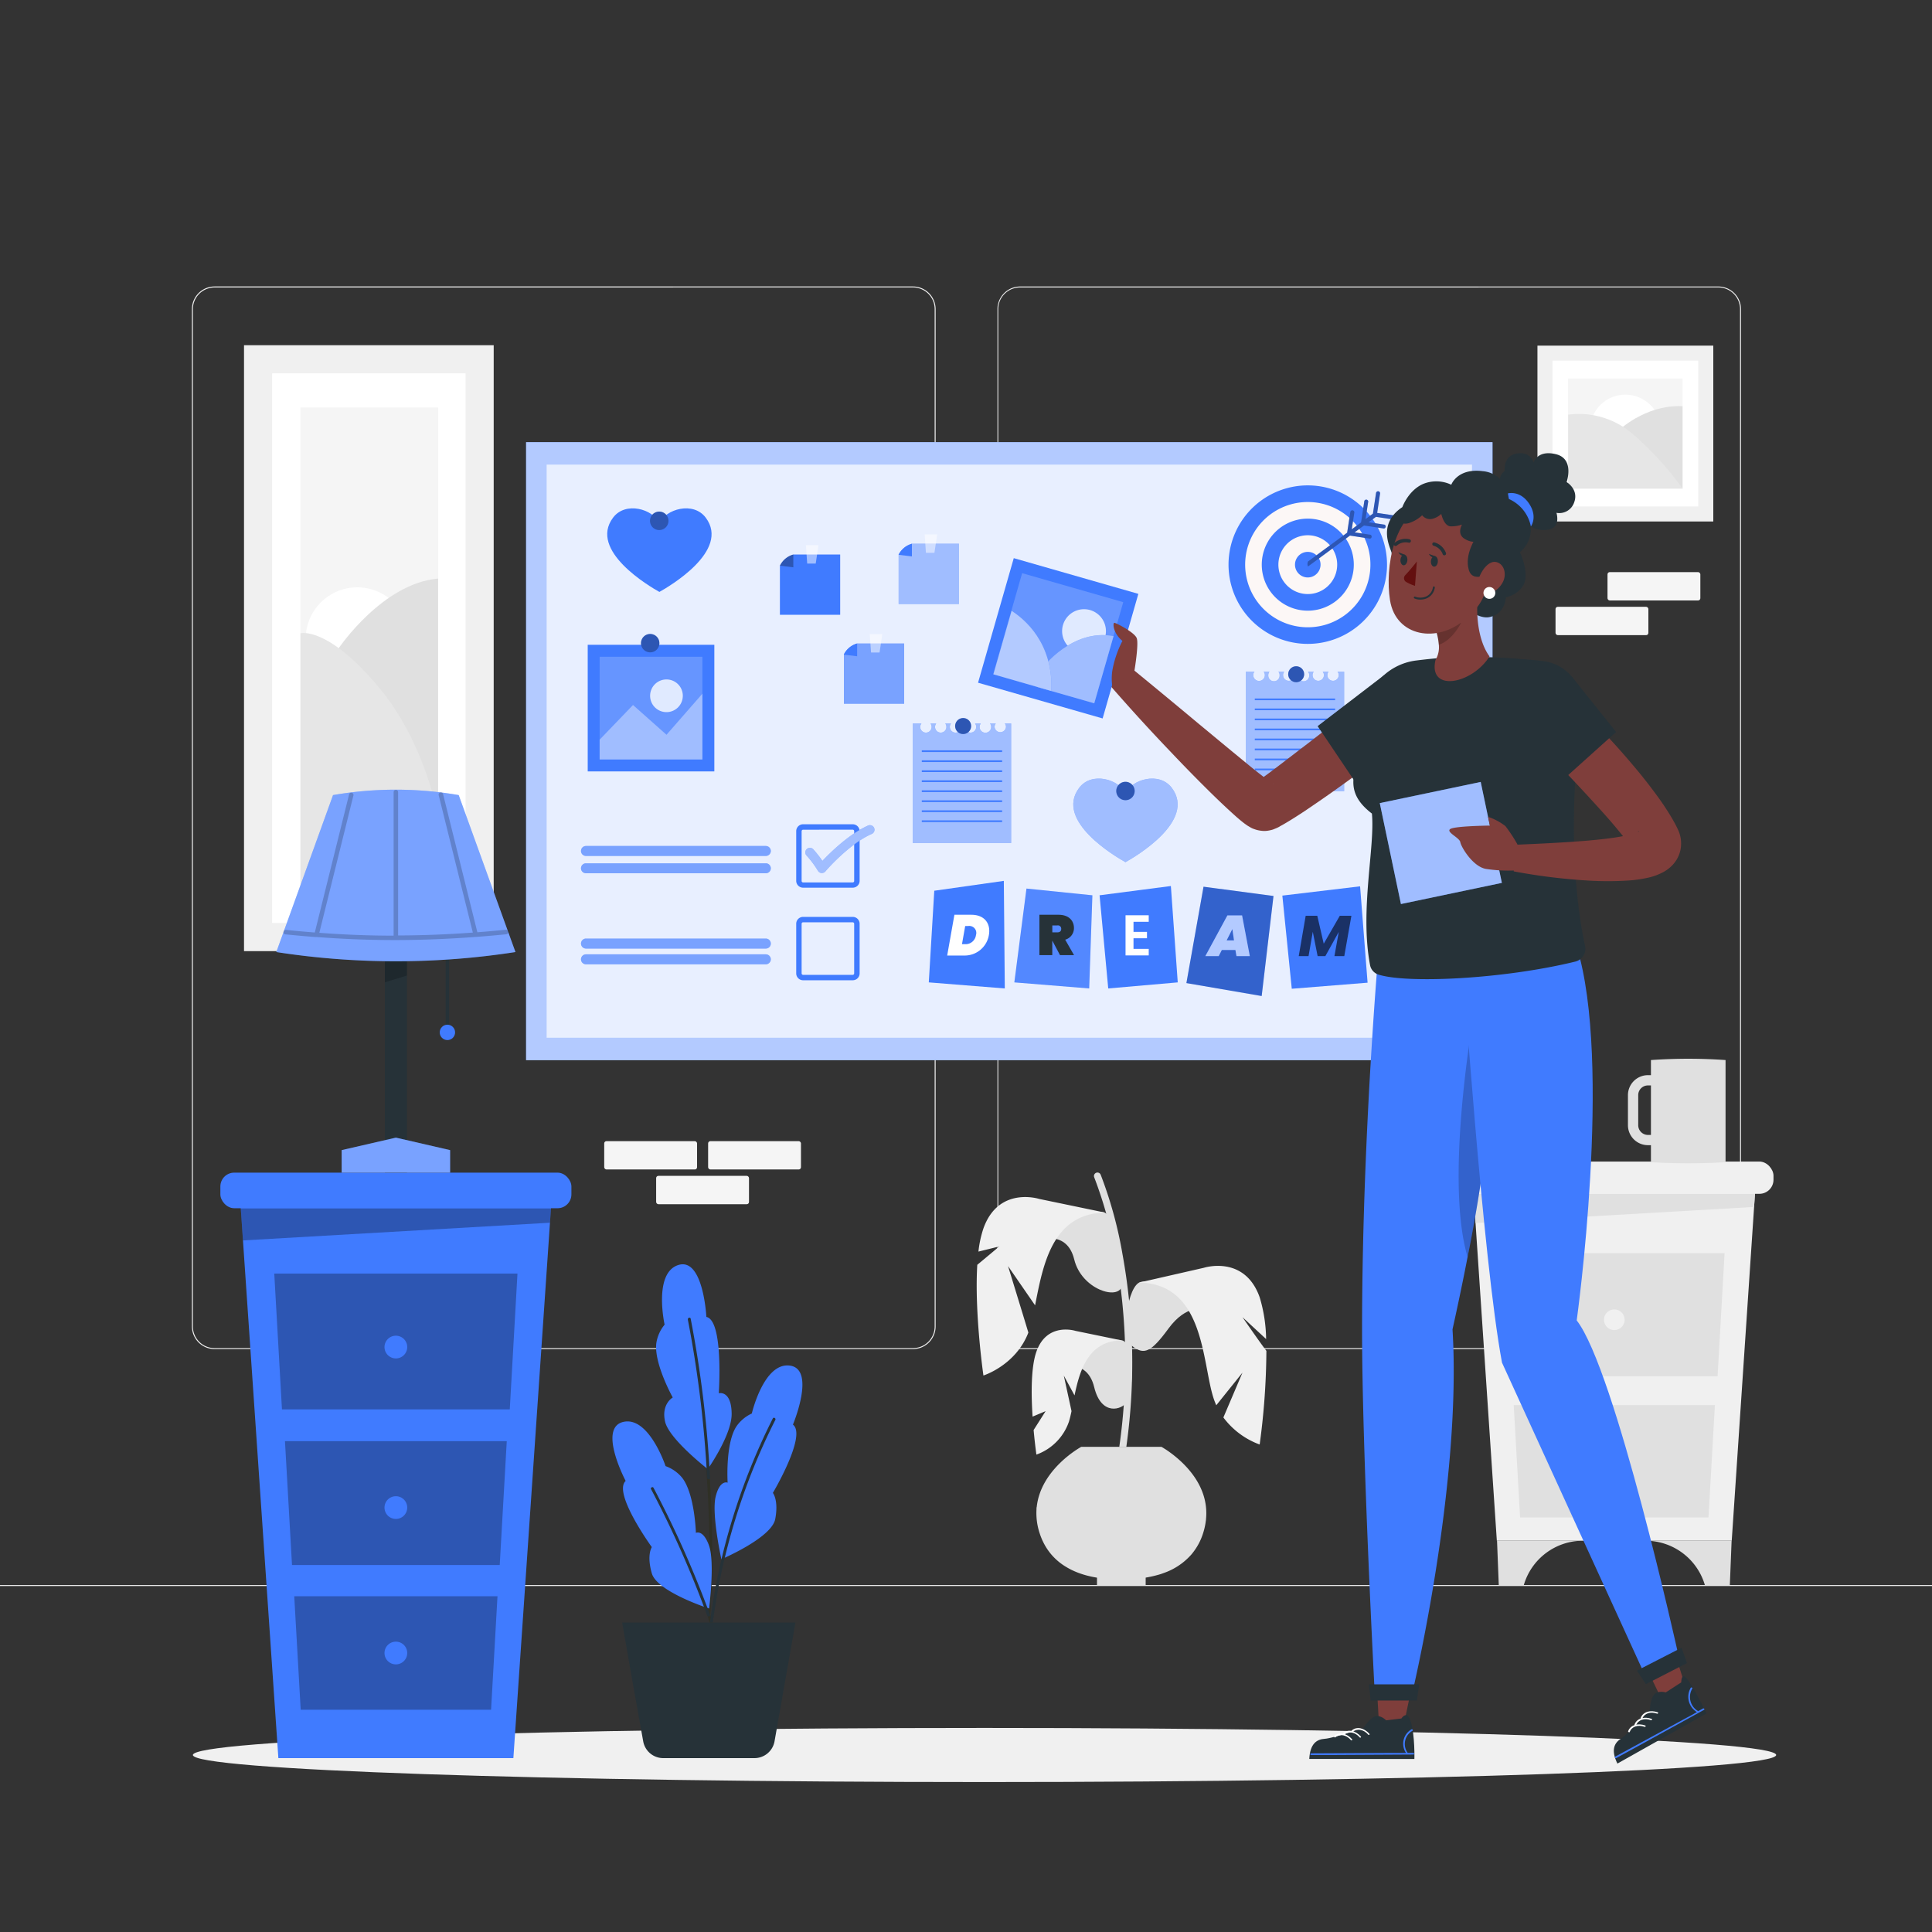
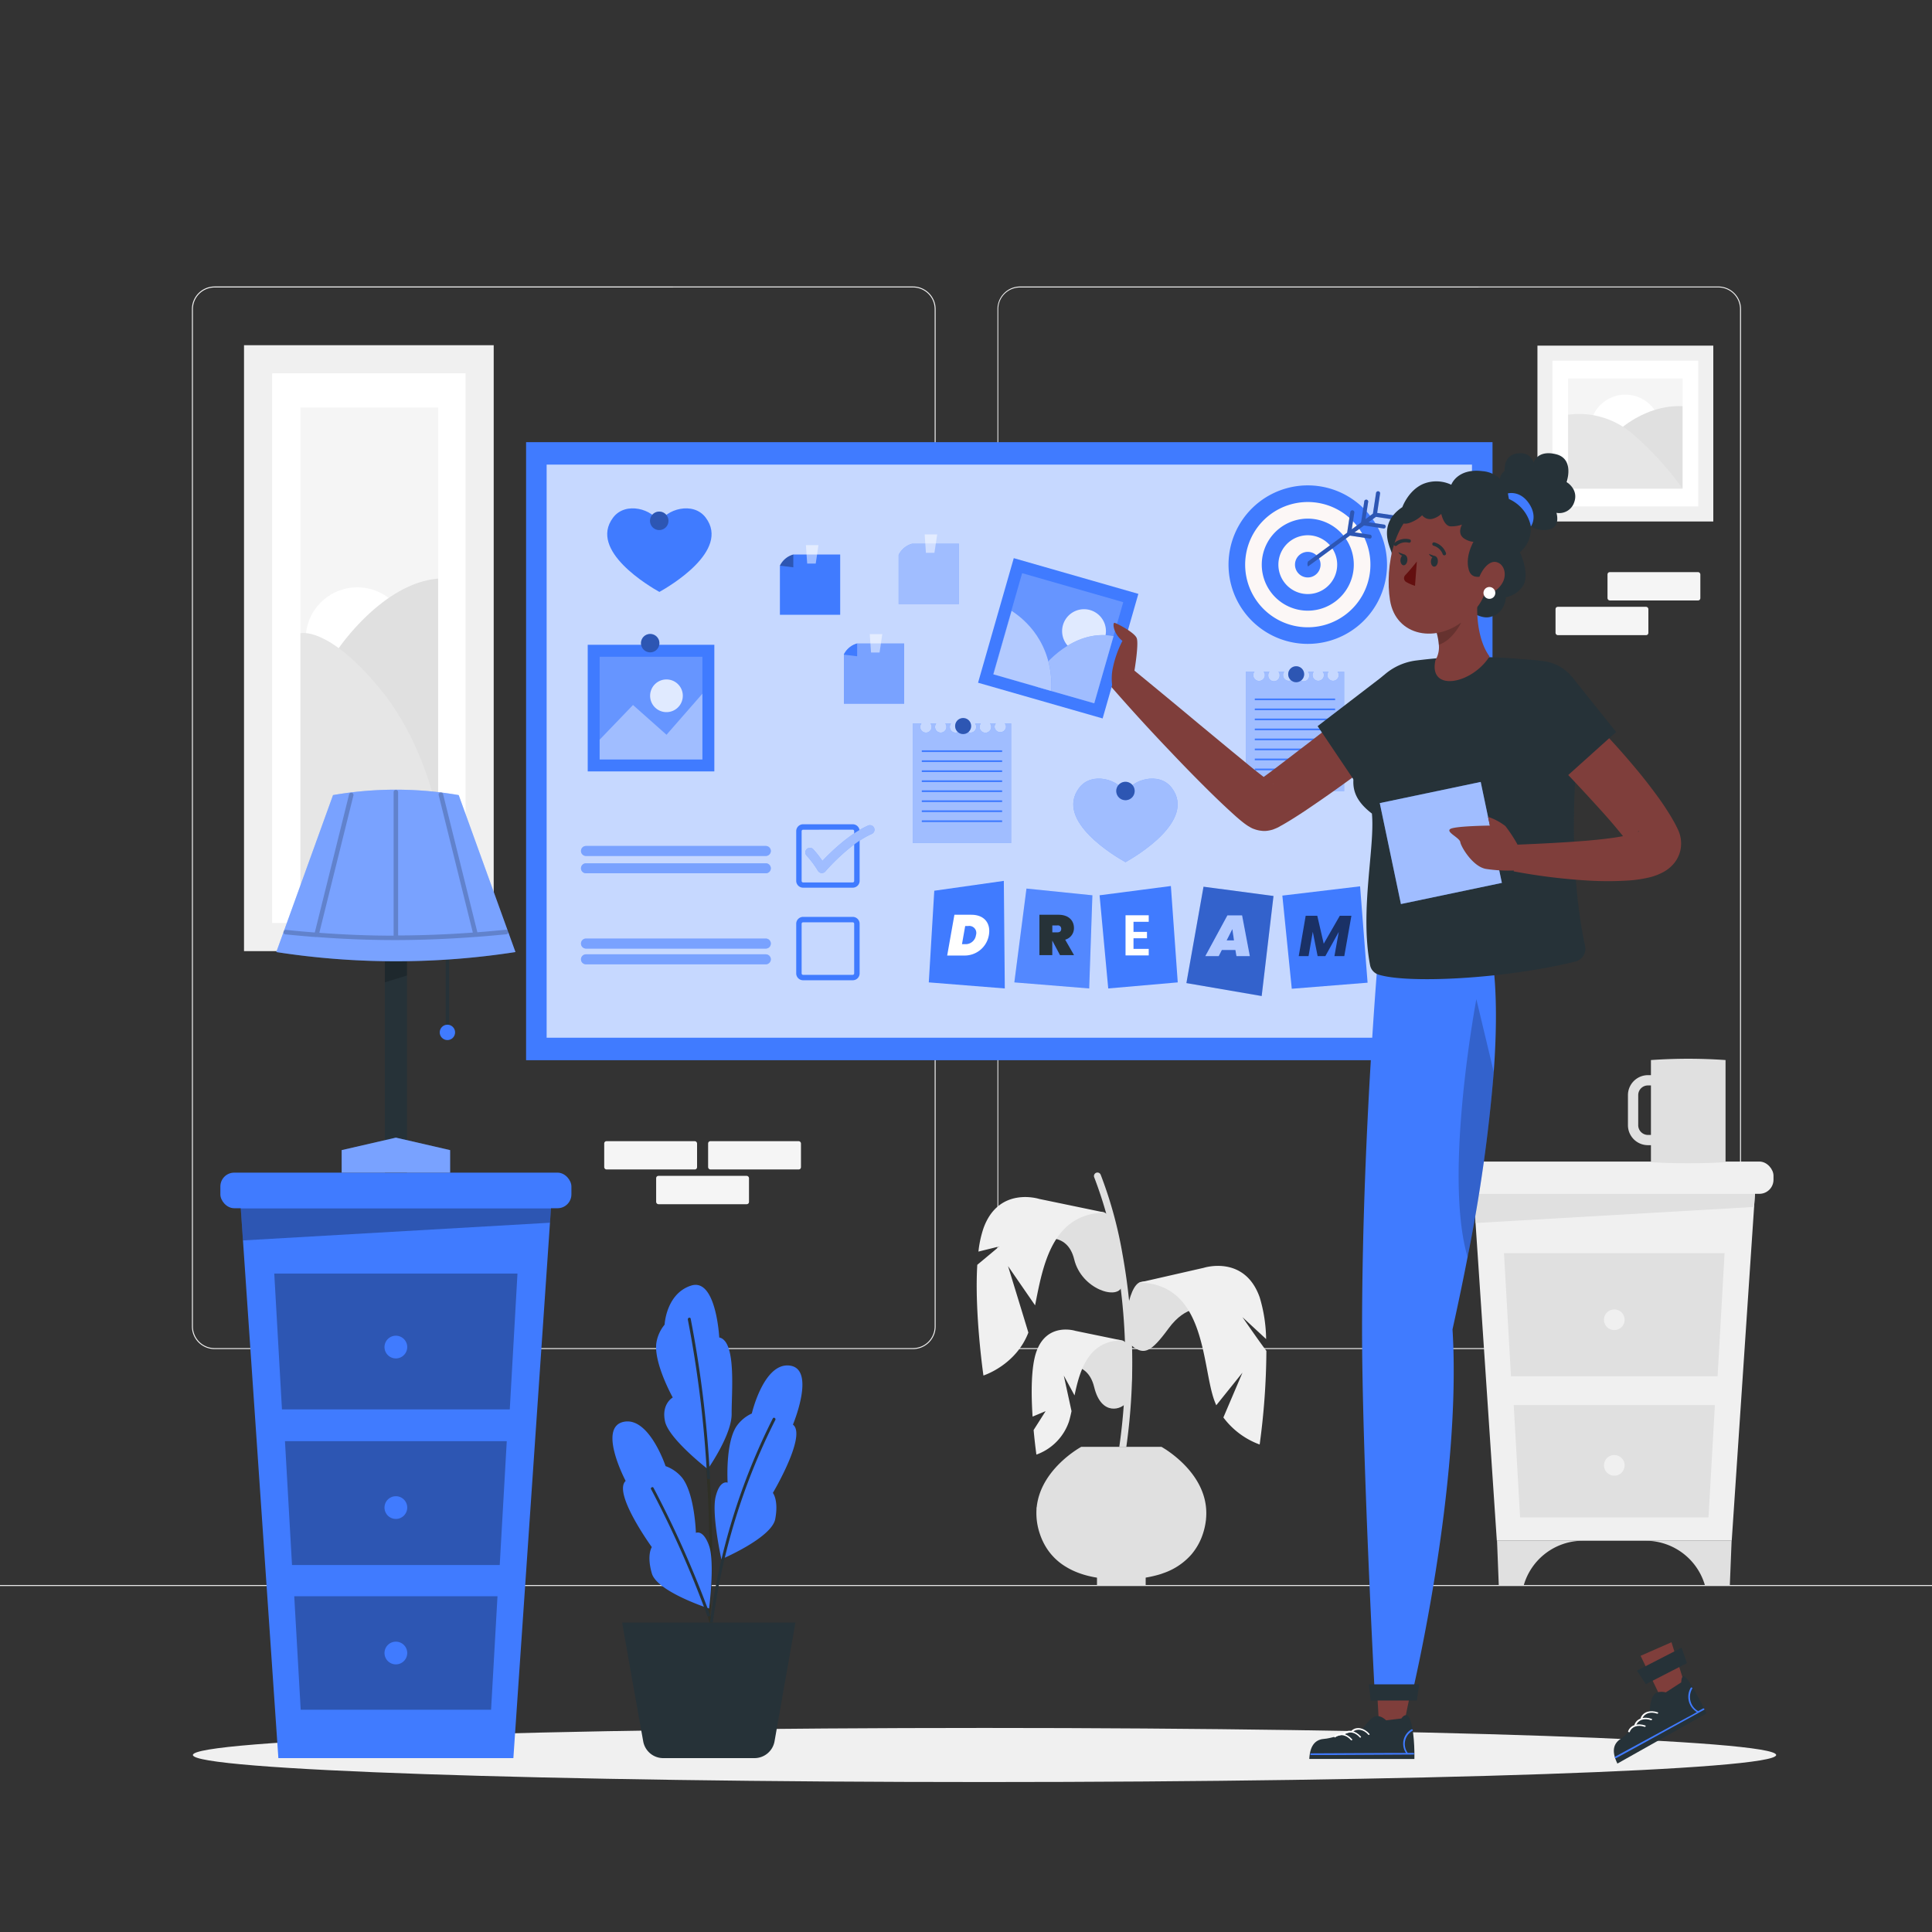
<svg xmlns="http://www.w3.org/2000/svg" viewBox="0 0 500 500">
  <rect x="0" y="0" width="500" height="500" fill="#333333" stroke="none" />
  <g id="freepik--background-complete--inject-1">
    <path d="M444.71,349.14H264a5.87,5.87,0,0,1-5.86-5.86V80A5.87,5.87,0,0,1,264,74.15H444.71A5.87,5.87,0,0,1,450.57,80V343.28A5.87,5.87,0,0,1,444.71,349.14ZM264,74.4A5.61,5.61,0,0,0,258.35,80V343.28a5.61,5.61,0,0,0,5.61,5.61H444.71a5.61,5.61,0,0,0,5.61-5.61V80a5.61,5.61,0,0,0-5.61-5.61Z" style="fill:#f0f0f0" />
    <path d="M236.28,349.14H55.53a5.87,5.87,0,0,1-5.86-5.86V80a5.87,5.87,0,0,1,5.86-5.86H236.28A5.87,5.87,0,0,1,242.14,80V343.28A5.87,5.87,0,0,1,236.28,349.14ZM55.53,74.4A5.61,5.61,0,0,0,49.92,80V343.28a5.61,5.61,0,0,0,5.61,5.61H236.28a5.61,5.61,0,0,0,5.61-5.61V80a5.61,5.61,0,0,0-5.61-5.61Z" style="fill:#f0f0f0" />
    <rect y="410.21" width="500" height="0.25" style="fill:#f0f0f0" />
    <rect x="63.15" y="89.34" width="64.62" height="156.81" style="fill:#f0f0f0" />
    <rect x="24.33" y="142.71" width="142.25" height="50.06" transform="translate(263.2 72.29) rotate(90)" style="fill:#fff" />
    <rect x="77.76" y="105.47" width="35.63" height="124.55" style="fill:#f5f5f5" />
    <circle cx="92.46" cy="165.35" r="13.35" style="fill:#fff" />
    <path d="M87.67,167.74s11.33-16.8,25.71-18V213S83.64,180.8,87.67,167.74Z" style="fill:#e0e0e0" />
    <path d="M77.76,163.89s6.92-1.94,20.16,13.84c12.43,14.79,15.46,33.81,15.46,33.81V230H77.76Z" style="fill:#e6e6e6" />
    <rect x="397.89" y="89.45" width="45.51" height="45.51" style="fill:#f0f0f0" />
    <rect x="401.78" y="93.34" width="37.73" height="37.73" style="fill:#fff" />
    <rect x="405.83" y="97.96" width="29.62" height="28.49" style="fill:#f5f5f5" />
    <circle cx="420.64" cy="111.3" r="9.17" style="fill:#fff" />
    <path d="M418.59,111.68s7-7,16.85-6.56v21.33Z" style="fill:#e0e0e0" />
    <path d="M405.83,107.32a21.22,21.22,0,0,1,16.57,4.88,80.08,80.08,0,0,1,13.05,14.25H405.83Z" style="fill:#e6e6e6" />
    <polygon points="448.17 398.74 454.56 303.39 380.99 303.39 387.38 398.74 448.17 398.74" style="fill:#f0f0f0" />
    <polygon points="453.95 312.36 381.89 316.52 381.37 308.96 454.18 308.96 453.95 312.36" style="fill:#e0e0e0" />
    <rect x="376.58" y="300.61" width="82.4" height="8.35" rx="3.65" style="fill:#f0f0f0" />
    <polygon points="446.32 324.3 444.51 356.17 391.04 356.17 389.23 324.3 446.32 324.3" style="fill:#e0e0e0" />
    <path d="M420.45,341.55a2.67,2.67,0,1,1-2.67-2.67A2.67,2.67,0,0,1,420.45,341.55Z" style="fill:#f0f0f0" />
    <polygon points="443.81 363.64 442.16 392.7 393.4 392.7 391.75 363.64 443.81 363.64" style="fill:#e0e0e0" />
    <path d="M420.45,379.22a2.67,2.67,0,1,1-2.67-2.66A2.67,2.67,0,0,1,420.45,379.22Z" style="fill:#f0f0f0" />
    <path d="M394.36,410.21a15.94,15.94,0,0,1,15.15-11.47H387.43l.45,11.47Z" style="fill:#e0e0e0" />
    <path d="M441.22,410.21h6.46l.46-11.47H426.07A16,16,0,0,1,441.22,410.21Z" style="fill:#e0e0e0" />
    <path d="M421.31,291.2v-7.78a5.18,5.18,0,0,1,5.17-5.17h6.59a5.18,5.18,0,0,1,5.17,5.17v7.78a5.18,5.18,0,0,1-5.17,5.17h-6.59A5.18,5.18,0,0,1,421.31,291.2Zm5.17-10.29a2.51,2.51,0,0,0-2.51,2.51v7.78a2.52,2.52,0,0,0,2.51,2.52h6.59a2.52,2.52,0,0,0,2.52-2.52v-7.78a2.51,2.51,0,0,0-2.52-2.51Z" style="fill:#e0e0e0" />
    <path d="M427.26,300.78a172.76,172.76,0,0,0,19.31,0V274.34a138.27,138.27,0,0,0-19.31,0Z" style="fill:#e0e0e0" />
    <rect x="283.9" y="405.11" width="12.6" height="5.11" style="fill:#e0e0e0" />
    <path d="M312.12,393.08h0c0,.24-.05.48-.08.72a17.13,17.13,0,0,1-.72,3.11,15.72,15.72,0,0,1-2.73,5.07c-.14.18-.29.36-.45.53a16.9,16.9,0,0,1-7.1,4.63c-.22.09-.45.16-.67.24a30.19,30.19,0,0,1-10.17,1.28c-3.06.12-9-.1-13.91-2.92l-.6-.36a15.15,15.15,0,0,1-5.56-6c-.11-.21-.22-.44-.33-.67a17.67,17.67,0,0,1-.71-1.82,16.55,16.55,0,0,1-.85-6.19c0-.25,0-.51.07-.75,1.09-9.89,11.52-15.51,11.52-15.51h20.75s.33.18.87.53c.2.12.42.26.66.43C305.44,377.68,313,383.85,312.12,393.08Z" style="fill:#e0e0e0" />
    <path d="M274,353.91s7.29-2.66,9.17,5.06,7.29,5.73,8.31,4c2-3.33,2.3-15.39-1.17-16.11C286.14,346,275.41,350.39,274,353.91Z" style="fill:#e0e0e0" />
    <path d="M290.27,346.89c-8.54.12-10.81,7.63-12.18,14.24L275.31,356l2,9.2c-.21,1-.43,1.94-.68,2.75a13.82,13.82,0,0,1-8.41,8.5s-.38-2.65-.72-6.36h0l3.11-4.89-3.38,1.42c-.38-5.83-.43-12.85,1-16.84,2.74-7.72,10.11-5.35,10.11-5.35Z" style="fill:#f0f0f0" />
    <path d="M311.57,338.78s-4.48-1.35-9.18,5.06c-4.52,6.18-6.33,6.9-9.39,4.5s-1.22-15.86,2.25-16.58C299.39,330.89,310.11,335.26,311.57,338.78Z" style="fill:#e0e0e0" />
    <path d="M326,373.84a20.51,20.51,0,0,1-9.39-7l4.94-11.6-6.78,8.44a18.68,18.68,0,0,1-.76-2c-2.94-9.3-2.34-29.5-19.23-29.75l16.79-3.83s10.52-3.39,14.43,7.63a39,39,0,0,1,1.67,10.82l-6.12-5.67s4.24,6.16,6.19,8.73A185.5,185.5,0,0,1,326,373.84Z" style="fill:#f0f0f0" />
    <path d="M268.84,320.89s7.29-2.66,9.17,5.06,11.38,10.67,12.36,6.89c1-4-1.26-18.36-4.73-19.09C281.5,312.89,270.29,317.37,268.84,320.89Z" style="fill:#e0e0e0" />
    <path d="M286,313.82c-13.81.2-16.12,13.89-18.12,24l-7-10.15c.09.29,3.82,12.4,5.26,17.2-3.25,8.48-11.63,11.11-11.63,11.11s-2.35-16.21-1.59-28.65c2.06-1.7,5.69-4.75,5.69-4.75l-5.39,1.33a28.15,28.15,0,0,1,1.29-6c3.92-11,14.43-7.63,14.43-7.63Z" style="fill:#f0f0f0" />
    <path d="M289.67,374.46h1.82a156.51,156.51,0,0,0-1-49.94A107.63,107.63,0,0,0,284.85,304a.9.9,0,0,0-1.66.71,106.54,106.54,0,0,1,5.52,20.11A154.36,154.36,0,0,1,289.67,374.46Z" style="fill:#e0e0e0" />
    <rect x="156.37" y="295.33" width="24.03" height="7.33" rx="0.58" style="fill:#f5f5f5" />
    <rect x="183.26" y="295.33" width="24.03" height="7.33" rx="0.58" style="fill:#f5f5f5" />
    <rect x="169.81" y="304.31" width="24.03" height="7.34" rx="0.58" style="fill:#f5f5f5" />
    <rect x="416.02" y="148.06" width="24.03" height="7.34" rx="0.58" style="fill:#f5f5f5" />
    <rect x="402.57" y="157.04" width="24.03" height="7.34" rx="0.58" style="fill:#f5f5f5" />
  </g>
  <g id="freepik--Shadow--inject-1">
    <path d="M459.67,454.19c0,3.84-91.73,7-204.88,7s-204.87-3.12-204.87-7,91.73-7,204.87-7S459.67,450.34,459.67,454.19Z" style="fill:#f0f0f0" />
  </g>
  <g id="freepik--Plant--inject-1">
    <path d="M161,419.91l.58,3.28.12.68,1.63,9.26.13.76,3,16.76a5.34,5.34,0,0,0,.21.81,5,5,0,0,0,.33.75,5.26,5.26,0,0,0,4.65,2.79h23.61a5.28,5.28,0,0,0,5.19-4.35l1.14-6.46.12-.69h0l1.68-9.54.23-1.32h0l.73-4.11.13-.78,1.38-7.84Z" style="fill:#263238" />
    <path d="M184.4,419.91a62.93,62.93,0,0,0-5.39-13.4c-.23-.43-.88-.05-.65.38a61.76,61.76,0,0,1,5.26,13Z" style="fill:#2f3026" />
    <path d="M181.83,370.06a282.82,282.82,0,0,1,1.25,47.9c0,.48.72.48.75,0a282.82,282.82,0,0,0-1.25-47.9c-.05-.48-.8-.48-.75,0Z" style="fill:#2f3026" />
-     <path d="M183.15,380.23s6.25-8.84,6.2-14.34c-.06-6.2-3.33-5.32-3.33-5.32s1.29-18.84-3.21-19.75c0,0-.79-15.51-7.28-13.43S172,342.82,172,342.82a9.8,9.8,0,0,0-2.14,4.76c-.67,5.28,4.25,14.09,4.25,14.09s-3,1.65-2,6.2,11.1,12.36,11.1,12.36Z" style="fill:#407BFF" />
+     <path d="M183.15,380.23s6.25-8.84,6.2-14.34s1.29-18.84-3.21-19.75c0,0-.79-15.51-7.28-13.43S172,342.82,172,342.82a9.8,9.8,0,0,0-2.14,4.76c-.67,5.28,4.25,14.09,4.25,14.09s-3,1.65-2,6.2,11.1,12.36,11.1,12.36Z" style="fill:#407BFF" />
    <path d="M178,341.45a293.49,293.49,0,0,1,5,41c0,.48.78.48.75,0a294.86,294.86,0,0,0-5-41.16c-.09-.48-.82-.28-.72.2Z" style="fill:#263238" />
    <path d="M183.49,416.27s-13.42-4.3-14.8-9.09,0-6.79,0-6.79-10.16-14-6.77-17.13c0,0-7.26-13.72-.62-15.27s10.95,11.44,10.95,11.44a9.85,9.85,0,0,1,4.28,3c3.28,4.19,3.57,14.28,3.57,14.28s1.87-1,3.41,3.33,0,16.25,0,16.25Z" style="fill:#407BFF" />
    <path d="M168.52,385.44A263.28,263.28,0,0,1,183,418.07c.17.45.89.26.73-.2a267.7,267.7,0,0,0-14.59-32.81c-.22-.43-.87-.05-.65.38Z" style="fill:#263238" />
    <path d="M186.71,403.52s13-5.51,13.92-10.4-.61-6.76-.61-6.76,8.85-14.91,5.19-17.67c0,0,6-14.33-.77-15.27s-9.87,12.39-9.87,12.39a9.81,9.81,0,0,0-4,3.36c-2.89,4.47-2.26,14.54-2.26,14.54s-2-.87-3.1,3.63,1.48,16.18,1.48,16.18Z" style="fill:#407BFF" />
    <path d="M200,367.1a164.76,164.76,0,0,0-16.27,52.81h.75a163.51,163.51,0,0,1,16.17-52.43C200.87,367.05,200.22,366.67,200,367.1Z" style="fill:#263238" />
  </g>
  <g id="freepik--Board--inject-1">
    <rect x="136.15" y="114.43" width="250.11" height="159.95" style="fill:#407BFF" />
-     <rect x="136.15" y="114.43" width="250.11" height="159.95" style="fill:#fff;opacity:0.6" />
    <rect x="187.05" y="74.66" width="148.32" height="239.48" transform="translate(455.61 -66.81) rotate(90)" style="fill:#fff;opacity:0.7" />
  </g>
  <g id="freepik--board-elements--inject-1">
    <path d="M170.65,153.19c-2.44-1.36-18.4-10.67-12-19.21,3.23-4.33,10.38-2.22,12,1.42,1.62-3.64,8.77-5.75,12-1.42C189.06,142.52,173.1,151.83,170.65,153.19Z" style="fill:#407BFF" />
    <path d="M173,134.78a2.39,2.39,0,1,1-2.39-2.38A2.39,2.39,0,0,1,173,134.78Z" style="fill:#407BFF" />
    <path d="M173,134.78a2.39,2.39,0,1,1-2.39-2.38A2.39,2.39,0,0,1,173,134.78Z" style="opacity:0.3" />
    <path d="M291.27,223.13c-2.45-1.36-18.41-10.67-12-19.21,3.23-4.34,10.38-2.22,12,1.42,1.61-3.64,8.76-5.76,12-1.42C309.67,212.46,293.71,221.77,291.27,223.13Z" style="fill:#407BFF" />
    <path d="M291.27,223.13c-2.45-1.36-18.41-10.67-12-19.21,3.23-4.34,10.38-2.22,12,1.42,1.61-3.64,8.76-5.76,12-1.42C309.67,212.46,293.71,221.77,291.27,223.13Z" style="fill:#fff;opacity:0.5" />
    <path d="M293.65,204.72a2.38,2.38,0,1,1-2.38-2.39A2.39,2.39,0,0,1,293.65,204.72Z" style="fill:#407BFF" />
    <path d="M293.65,204.72a2.38,2.38,0,1,1-2.38-2.39A2.39,2.39,0,0,1,293.65,204.72Z" style="opacity:0.3" />
    <rect x="152.1" y="166.87" width="32.77" height="32.77" style="fill:#407BFF" />
    <rect x="155.19" y="169.96" width="26.59" height="26.59" transform="translate(351.74 14.78) rotate(90)" style="fill:#407BFF" />
    <rect x="155.19" y="169.97" width="26.59" height="26.58" style="fill:#fff;opacity:0.2" />
    <path d="M176.71,180.06a4.23,4.23,0,1,1-4.22-4.22A4.22,4.22,0,0,1,176.71,180.06Z" style="fill:#fff;opacity:0.8" />
    <path d="M217.44,143.51v15.6h-15.6V146.4a5.49,5.49,0,0,1,3.47-2.89Z" style="fill:#407BFF" />
    <path d="M205.31,143.51v3.31l-3.47-.42A5.49,5.49,0,0,1,205.31,143.51Z" style="opacity:0.3" />
    <polygon points="211.11 145.85 211.82 141.08 208.57 141.08 208.9 145.85 211.11 145.85" style="fill:#fff;opacity:0.5" />
    <path d="M248.17,140.72v15.6h-15.6V143.61a5.49,5.49,0,0,1,3.47-2.89Z" style="fill:#407BFF" />
    <path d="M248.17,140.72v15.6h-15.6V143.61a5.49,5.49,0,0,1,3.47-2.89Z" style="fill:#fff;opacity:0.5" />
-     <path d="M236,140.72V144l-3.47-.42A5.49,5.49,0,0,1,236,140.72Z" style="fill:#407BFF" />
    <polygon points="241.83 143.06 242.55 138.3 239.3 138.3 239.63 143.06 241.83 143.06" style="fill:#fff;opacity:0.5" />
    <path d="M234,166.53v15.6h-15.6V169.42a5.49,5.49,0,0,1,3.47-2.89Z" style="fill:#407BFF" />
    <path d="M234,166.53v15.6h-15.6V169.42a5.49,5.49,0,0,1,3.47-2.89Z" style="fill:#fff;opacity:0.3" />
    <path d="M221.83,166.53v3.31l-3.47-.42A5.49,5.49,0,0,1,221.83,166.53Z" style="fill:#407BFF" />
    <polygon points="227.63 168.87 228.34 164.1 225.09 164.1 225.42 168.87 227.63 168.87" style="fill:#fff;opacity:0.5" />
    <path d="M170.65,166.45a2.38,2.38,0,1,1-2.38-2.38A2.38,2.38,0,0,1,170.65,166.45Z" style="fill:#407BFF" />
    <path d="M170.65,166.45a2.38,2.38,0,1,1-2.38-2.38A2.38,2.38,0,0,1,170.65,166.45Z" style="opacity:0.3" />
    <polygon points="260.04 255.81 240.37 254.24 241.79 230.52 259.79 227.97 260.04 255.81" style="fill:#407BFF" />
    <polygon points="281.88 255.81 262.51 254.24 265.65 229.96 282.71 231.7 281.88 255.81" style="fill:#407BFF" />
    <g style="opacity:0.1">
      <polygon points="281.88 255.81 262.51 254.24 265.65 229.96 282.71 231.7 281.88 255.81" style="fill:#fff" />
    </g>
    <polygon points="304.8 254.24 286.81 255.81 284.57 231.7 303.02 229.3 304.8 254.24" style="fill:#407BFF" />
    <polygon points="307.04 254.42 326.52 257.77 329.58 231.88 311.47 229.48 307.04 254.42" style="fill:#407BFF" />
    <g style="opacity:0.2">
      <polygon points="307.04 254.42 326.52 257.77 329.58 231.88 311.47 229.48 307.04 254.42" />
    </g>
    <path d="M255.92,242a6.35,6.35,0,0,1-6.4,5.29h-4.39L247,236.74h4.38C254.74,236.74,256.46,238.94,255.92,242Zm-6.18,2.35a2.7,2.7,0,0,0,2.84-2.35,1.81,1.81,0,0,0-2-2.35h-.79l-.83,4.7Z" style="fill:#fff" />
    <path d="M273.94,236.74c2.65,0,4,1.51,4,3.45a3.09,3.09,0,0,1-2.27,3l2.29,4h-3.63l-2-3.77h0v3.77H269V236.74Zm-.3,2.76h-1.3v1.79h1.3c.63,0,1-.27,1-.9A.85.85,0,0,0,273.64,239.5Z" style="fill:#263238" />
    <path d="M297.29,238.56h-3.94v2.61h3.49v1.65h-3.49v2.75h3.94v1.69h-6V236.87h6Z" style="fill:#fff" />
    <polygon points="353.93 254.32 334.31 255.89 331.87 231.78 351.99 229.38 353.93 254.32" style="fill:#407BFF" />
    <path d="M337.91,237h3l1.67,7.23,4.16-7.23h3l-1.84,10.44h-2.55l1.12-6.26L343,247.44H341l-1.25-6.29-1.1,6.29h-2.54Z" style="fill:#407BFF" />
    <g style="opacity:0.6">
      <path d="M337.91,237h3l1.67,7.23,4.16-7.23h3l-1.84,10.44h-2.55l1.12-6.26L343,247.44H341l-1.25-6.29-1.1,6.29h-2.54Z" />
    </g>
    <path d="M319.72,245.85h-3.51l-.81,1.59h-3.46l5.71-10.53h3.8l2,10.53H320Zm-.79-5.41-1.48,2.93h1.91Z" style="fill:#407BFF" />
    <g style="opacity:0.6">
      <path d="M319.72,245.85h-3.51l-.81,1.59h-3.46l5.71-10.53h3.8l2,10.53H320Zm-.79-5.41-1.48,2.93h1.91Z" style="fill:#fff" />
    </g>
    <polygon points="181.78 179.51 181.78 196.55 155.19 196.55 155.19 191.41 163.82 182.44 172.49 190.14 181.78 179.51" style="fill:#407BFF" />
    <polygon points="181.78 179.51 181.78 196.55 155.19 196.55 155.19 191.41 163.82 182.44 172.49 190.14 181.78 179.51" style="fill:#fff;opacity:0.5" />
    <path d="M347.86,173.83v30.95H322.41V173.83h2.25a1.35,1.35,0,0,0-.32.89,1.48,1.48,0,1,0,3,0,1.4,1.4,0,0,0-.31-.89h1.5a1.45,1.45,0,0,0-.3.89,1.47,1.47,0,1,0,2.93,0,1.45,1.45,0,0,0-.3-.89h1.5a1.45,1.45,0,0,0-.3.89,1.47,1.47,0,1,0,2.94,0,1.4,1.4,0,0,0-.31-.89h1.5a1.4,1.4,0,0,0-.31.89,1.48,1.48,0,1,0,2.95,0,1.35,1.35,0,0,0-.32-.89H340a1.4,1.4,0,0,0-.31.89,1.47,1.47,0,1,0,2.94,0,1.4,1.4,0,0,0-.31-.89h1.51a1.4,1.4,0,0,0-.31.89,1.47,1.47,0,1,0,2.94,0,1.4,1.4,0,0,0-.31-.89Z" style="fill:#407BFF" />
    <path d="M347.86,173.83v30.95H322.41V173.83h2.25a1.35,1.35,0,0,0-.32.89,1.48,1.48,0,1,0,3,0,1.4,1.4,0,0,0-.31-.89h1.5a1.45,1.45,0,0,0-.3.89,1.47,1.47,0,1,0,2.93,0,1.45,1.45,0,0,0-.3-.89h1.5a1.45,1.45,0,0,0-.3.89,1.47,1.47,0,1,0,2.94,0,1.4,1.4,0,0,0-.31-.89h1.5a1.4,1.4,0,0,0-.31.89,1.48,1.48,0,1,0,2.95,0,1.35,1.35,0,0,0-.32-.89H340a1.4,1.4,0,0,0-.31.89,1.47,1.47,0,1,0,2.94,0,1.4,1.4,0,0,0-.31-.89h1.51a1.4,1.4,0,0,0-.31.89,1.47,1.47,0,1,0,2.94,0,1.4,1.4,0,0,0-.31-.89Z" style="fill:#fff;opacity:0.5" />
    <circle cx="335.45" cy="174.49" r="2.07" style="fill:#407BFF" />
    <circle cx="335.45" cy="174.49" r="2.07" style="opacity:0.3" />
    <rect x="324.74" y="180.77" width="20.79" height="0.44" style="fill:#407BFF" />
    <rect x="324.74" y="183.36" width="20.79" height="0.44" style="fill:#407BFF" />
    <rect x="324.74" y="185.96" width="20.79" height="0.44" style="fill:#407BFF" />
    <rect x="324.74" y="188.55" width="20.79" height="0.44" style="fill:#407BFF" />
    <rect x="324.74" y="191.14" width="20.79" height="0.44" style="fill:#407BFF" />
    <rect x="324.74" y="193.73" width="20.79" height="0.44" style="fill:#407BFF" />
    <rect x="324.74" y="196.32" width="20.79" height="0.44" style="fill:#407BFF" />
    <rect x="324.74" y="198.91" width="20.79" height="0.44" style="fill:#407BFF" />
    <path d="M261.68,187.24v30.94H236.22V187.24h2.25a1.38,1.38,0,0,0-.31.89,1.47,1.47,0,0,0,2.94,0,1.43,1.43,0,0,0-.3-.89h1.5a1.38,1.38,0,0,0-.31.89,1.47,1.47,0,1,0,2.94,0,1.38,1.38,0,0,0-.31-.89h1.51a1.38,1.38,0,0,0-.31.89,1.47,1.47,0,1,0,2.94,0,1.38,1.38,0,0,0-.31-.89H250a1.43,1.43,0,0,0-.3.89,1.47,1.47,0,0,0,2.94,0,1.38,1.38,0,0,0-.31-.89h1.51a1.33,1.33,0,0,0-.32.89,1.48,1.48,0,0,0,3,0,1.33,1.33,0,0,0-.32-.89h1.52a1.33,1.33,0,0,0-.32.89,1.48,1.48,0,0,0,2.95,0,1.33,1.33,0,0,0-.32-.89Z" style="fill:#407BFF" />
    <path d="M261.68,187.24v30.94H236.22V187.24h2.25a1.38,1.38,0,0,0-.31.89,1.47,1.47,0,0,0,2.94,0,1.43,1.43,0,0,0-.3-.89h1.5a1.38,1.38,0,0,0-.31.89,1.47,1.47,0,1,0,2.94,0,1.38,1.38,0,0,0-.31-.89h1.51a1.38,1.38,0,0,0-.31.89,1.47,1.47,0,1,0,2.94,0,1.38,1.38,0,0,0-.31-.89H250a1.43,1.43,0,0,0-.3.89,1.47,1.47,0,0,0,2.94,0,1.38,1.38,0,0,0-.31-.89h1.51a1.33,1.33,0,0,0-.32.89,1.48,1.48,0,0,0,3,0,1.33,1.33,0,0,0-.32-.89h1.52a1.33,1.33,0,0,0-.32.89,1.48,1.48,0,0,0,2.95,0,1.33,1.33,0,0,0-.32-.89Z" style="fill:#fff;opacity:0.5" />
    <path d="M251.33,187.89a2.07,2.07,0,1,1-2.07-2.06A2.06,2.06,0,0,1,251.33,187.89Z" style="fill:#407BFF" />
    <path d="M251.33,187.89a2.07,2.07,0,1,1-2.07-2.06A2.06,2.06,0,0,1,251.33,187.89Z" style="opacity:0.3" />
    <rect x="238.56" y="194.18" width="20.79" height="0.44" style="fill:#407BFF" />
    <rect x="238.56" y="196.77" width="20.79" height="0.44" style="fill:#407BFF" />
    <rect x="238.56" y="199.36" width="20.79" height="0.44" style="fill:#407BFF" />
    <rect x="238.56" y="201.95" width="20.79" height="0.44" style="fill:#407BFF" />
    <rect x="238.56" y="204.54" width="20.79" height="0.44" style="fill:#407BFF" />
    <rect x="238.56" y="207.13" width="20.79" height="0.44" style="fill:#407BFF" />
    <rect x="238.56" y="209.72" width="20.79" height="0.44" style="fill:#407BFF" />
    <rect x="238.56" y="212.31" width="20.79" height="0.44" style="fill:#407BFF" />
    <path d="M198.19,221.52H151.65a1.29,1.29,0,0,1-1.29-1.29h0a1.29,1.29,0,0,1,1.29-1.29h46.54a1.3,1.3,0,0,1,1.3,1.29h0A1.3,1.3,0,0,1,198.19,221.52Z" style="fill:#407BFF" />
    <path d="M198.19,226H151.65a1.29,1.29,0,0,1-1.29-1.29h0a1.29,1.29,0,0,1,1.29-1.29h46.54a1.3,1.3,0,0,1,1.3,1.29h0A1.29,1.29,0,0,1,198.19,226Z" style="fill:#407BFF" />
    <path d="M198.19,245.49H151.65a1.3,1.3,0,0,1-1.29-1.3h0a1.29,1.29,0,0,1,1.29-1.29h46.54a1.3,1.3,0,0,1,1.3,1.29h0A1.3,1.3,0,0,1,198.19,245.49Z" style="fill:#407BFF" />
    <path d="M198.19,249.56H151.65a1.29,1.29,0,0,1-1.29-1.29h0a1.29,1.29,0,0,1,1.29-1.29h46.54a1.3,1.3,0,0,1,1.3,1.29h0A1.3,1.3,0,0,1,198.19,249.56Z" style="fill:#407BFF" />
    <path d="M220.69,253.69H207.84a1.78,1.78,0,0,1-1.78-1.78V239.06a1.78,1.78,0,0,1,1.78-1.77h12.85a1.78,1.78,0,0,1,1.78,1.77v12.85A1.78,1.78,0,0,1,220.69,253.69Zm-12.85-15a.38.38,0,0,0-.38.37v12.85a.38.38,0,0,0,.38.38h12.85a.38.38,0,0,0,.37-.38V239.06a.38.38,0,0,0-.37-.37Z" style="fill:#407BFF" />
    <path d="M220.69,229.73H207.84a1.78,1.78,0,0,1-1.78-1.78V215.1a1.78,1.78,0,0,1,1.78-1.78h12.85a1.78,1.78,0,0,1,1.78,1.78V228A1.78,1.78,0,0,1,220.69,229.73Zm-12.85-15a.38.38,0,0,0-.38.38V228a.37.37,0,0,0,.38.37h12.85a.37.37,0,0,0,.37-.37V215.1a.38.38,0,0,0-.37-.38Z" style="fill:#407BFF" />
    <path d="M212.7,225.93h-.12a1.15,1.15,0,0,1-.91-.59,25.56,25.56,0,0,0-3-4,1.19,1.19,0,0,1,1.73-1.62,27.23,27.23,0,0,1,2.44,3.08c2.1-2.24,7-7,11.82-9.15a1.18,1.18,0,1,1,.95,2.17c-5.81,2.52-12,9.63-12,9.71A1.21,1.21,0,0,1,212.7,225.93Z" style="fill:#407BFF" />
    <g style="opacity:0.5">
      <path d="M212.7,225.93h-.12a1.15,1.15,0,0,1-.91-.59,25.56,25.56,0,0,0-3-4,1.19,1.19,0,0,1,1.73-1.62,27.23,27.23,0,0,1,2.44,3.08c2.1-2.24,7-7,11.82-9.15a1.18,1.18,0,1,1,.95,2.17c-5.81,2.52-12,9.63-12,9.71A1.21,1.21,0,0,1,212.7,225.93Z" style="fill:#fff" />
    </g>
    <g style="opacity:0.3">
      <path d="M198.19,221.52H151.65a1.29,1.29,0,0,1-1.29-1.29h0a1.29,1.29,0,0,1,1.29-1.29h46.54a1.3,1.3,0,0,1,1.3,1.29h0A1.3,1.3,0,0,1,198.19,221.52Z" style="fill:#fff" />
      <path d="M198.19,226H151.65a1.29,1.29,0,0,1-1.29-1.29h0a1.29,1.29,0,0,1,1.29-1.29h46.54a1.3,1.3,0,0,1,1.3,1.29h0A1.29,1.29,0,0,1,198.19,226Z" style="fill:#fff" />
    </g>
    <g style="opacity:0.3">
      <path d="M198.19,245.49H151.65a1.3,1.3,0,0,1-1.29-1.3h0a1.29,1.29,0,0,1,1.29-1.29h46.54a1.3,1.3,0,0,1,1.3,1.29h0A1.3,1.3,0,0,1,198.19,245.49Z" style="fill:#fff" />
      <path d="M198.19,249.56H151.65a1.29,1.29,0,0,1-1.29-1.29h0a1.29,1.29,0,0,1,1.29-1.29h46.54a1.3,1.3,0,0,1,1.3,1.29h0A1.3,1.3,0,0,1,198.19,249.56Z" style="fill:#fff" />
    </g>
    <path d="M358.2,140.59a20.51,20.51,0,1,1-25.29-14.21A20.51,20.51,0,0,1,358.2,140.59Z" style="fill:#407BFF" />
    <path d="M342.83,161.74a16.21,16.21,0,1,1,11.23-20A16.22,16.22,0,0,1,342.83,161.74Z" style="fill:#fcf7f6" />
    <path d="M341.67,157.6a11.91,11.91,0,1,1,8.25-14.69A11.92,11.92,0,0,1,341.67,157.6Z" style="fill:#407BFF" />
    <path d="M340.51,153.46a7.61,7.61,0,1,1,5.27-9.39A7.62,7.62,0,0,1,340.51,153.46Z" style="fill:#fcf7f6" />
    <path d="M339.35,149.32a3.31,3.31,0,1,1,2.29-4.08A3.33,3.33,0,0,1,339.35,149.32Z" style="fill:#407BFF" />
    <path d="M361.41,133.49l-5-.75.75-5a.52.52,0,0,0-.44-.6.53.53,0,0,0-.6.44l-.81,5.35-1.9,1.4.65-4.31a.52.52,0,1,0-1-.16l-.82,5.35-2.4,1.77.66-4.32a.53.53,0,0,0-.44-.59.52.52,0,0,0-.6.44l-.82,5.35-10.13,7.45a1.6,1.6,0,0,0,0,1.3l10.86-8,5.17.79a.53.53,0,0,0,.15-1l-4.12-.63L353,136l5.16.78a.53.53,0,0,0,.16-1l-4.12-.62,1.9-1.4,5.16.78a.52.52,0,0,0,.6-.44A.53.53,0,0,0,361.41,133.49Z" style="fill:#407BFF" />
    <path d="M361.41,133.49l-5-.75.75-5a.52.52,0,0,0-.44-.6.53.53,0,0,0-.6.44l-.81,5.35-1.9,1.4.65-4.31a.52.52,0,1,0-1-.16l-.82,5.35-2.4,1.77.66-4.32a.53.53,0,0,0-.44-.59.52.52,0,0,0-.6.44l-.82,5.35-10.13,7.45a1.6,1.6,0,0,0,0,1.3l10.86-8,5.17.79a.53.53,0,0,0,.15-1l-4.12-.63L353,136l5.16.78a.53.53,0,0,0,.16-1l-4.12-.62,1.9-1.4,5.16.78a.52.52,0,0,0,.6-.44A.53.53,0,0,0,361.41,133.49Z" style="opacity:0.3" />
  </g>
  <g id="freepik--Furniture--inject-1">
    <polygon points="143.01 306.56 132.86 455 72.04 455 61.89 306.56 143.01 306.56" style="fill:#407BFF" />
    <polygon points="142.33 316.44 62.88 321.02 62.31 312.69 142.59 312.69 142.33 316.44" style="opacity:0.3" />
    <rect x="57.03" y="303.48" width="90.85" height="9.21" rx="3.58" style="fill:#407BFF" />
    <g style="opacity:0.3">
      <polygon points="133.92 329.6 131.93 364.75 72.97 364.75 70.98 329.6 133.92 329.6" />
    </g>
    <path d="M105.39,348.63a2.94,2.94,0,1,1-2.94-2.95A2.94,2.94,0,0,1,105.39,348.63Z" style="fill:#407BFF" />
    <g style="opacity:0.3">
      <polygon points="131.15 372.98 129.33 405.02 75.57 405.02 73.75 372.98 131.15 372.98" />
    </g>
    <path d="M105.39,390.16a2.94,2.94,0,1,1-2.94-2.94A2.94,2.94,0,0,1,105.39,390.16Z" style="fill:#407BFF" />
    <g style="opacity:0.3">
      <polygon points="128.75 413.11 127.09 442.48 77.82 442.48 76.15 413.11 128.75 413.11" />
    </g>
    <path d="M105.39,427.8a2.94,2.94,0,1,1-2.94-2.94A2.94,2.94,0,0,1,105.39,427.8Z" style="fill:#407BFF" />
    <rect x="99.6" y="244.52" width="5.72" height="58.96" style="fill:#263238" />
    <g style="opacity:0.2">
      <polygon points="105.32 247.39 105.32 252.46 99.6 254.22 99.6 247.39 105.32 247.39" />
    </g>
    <rect x="115.34" y="242.96" width="0.9" height="24.43" style="fill:#263238" />
    <circle cx="115.79" cy="267.18" r="1.99" style="fill:#407BFF" />
    <path d="M133.4,246.39a202,202,0,0,1-61.89,0l14.68-40.62a95,95,0,0,1,32.52,0Z" style="fill:#407BFF" />
    <g style="opacity:0.3">
      <path d="M133.4,246.39a202,202,0,0,1-61.89,0l14.68-40.62a95,95,0,0,1,32.52,0Z" style="fill:#fff" />
    </g>
    <path d="M130.92,240.61c-2.48.26-4.94.47-7.38.66l-8.88-35.78a.58.58,0,0,0-.7-.42.59.59,0,0,0-.43.7l8.84,35.58c-6.56.48-13,.73-19.34.75V205a.58.58,0,1,0-1.16,0v37.15c-6.41,0-12.79-.26-19.23-.74l8.84-35.6a.58.58,0,0,0-1.12-.28l-8.89,35.8c-2.48-.19-5-.41-7.48-.68a.58.58,0,0,0-.12,1.16q3.94.4,7.84.7l.06,0,.14,0a.7.7,0,0,0,.14,0c6.75.51,13.43.78,20.15.78s13.79-.28,20.88-.81h.08c2.6-.2,5.22-.43,7.88-.69a.58.58,0,1,0-.12-1.16Z" style="opacity:0.2" />
    <polygon points="116.49 297.65 116.49 303.48 88.42 303.48 88.42 297.65 102.46 294.42 116.49 297.65" style="fill:#407BFF" />
    <g style="opacity:0.3">
      <polygon points="116.49 297.65 116.49 303.48 88.42 303.48 88.42 297.65 102.46 294.42 116.49 297.65" style="fill:#fff" />
    </g>
  </g>
  <g id="freepik--Character--inject-1">
    <path d="M366.17,188.86c-6.14,4.92-12.37,9.67-18.78,14.27-3.2,2.31-6.44,4.55-9.78,6.8-1.71,1.12-3.34,2.19-5.35,3.35-.28.16-.49.29-.83.46L331,214l-.25.13-.39.18-.41.17-.21.08-.26.11A9,9,0,0,1,328,215a5.47,5.47,0,0,1-1.58,0,7.33,7.33,0,0,1-1.74-.4l-.42-.15-.2-.09-.12-.06-.2-.1-.77-.45a18.68,18.68,0,0,1-1.69-1.25c-.48-.38-.86-.72-1.28-1.08-3.14-2.8-5.94-5.52-8.75-8.33s-5.54-5.61-8.24-8.47q-8.16-8.52-15.89-17.42l4.81-5Q301,179.61,310,187.13l9,7.45c3,2.44,6,5,8.89,7.12l1,.74a7.63,7.63,0,0,0,.7.45.42.42,0,0,0-.14-.09l0,0-.24-.11-.33-.13a4.71,4.71,0,0,0-1.39-.28,8.26,8.26,0,0,0-1.23,0,5.14,5.14,0,0,0-1.11.27l-.07,0H325l-.08,0-.05,0,.07-.05.16-.09.44-.29c1.31-.88,2.89-2.06,4.38-3.18,3-2.27,6.09-4.67,9.16-7,6.11-4.76,12.3-9.52,18.51-14.17Z" style="fill:#7f3e3b" />
    <path d="M358.18,174.75,341,187.92l10.76,16,12.51-7.39S361.56,178.38,358.18,174.75Z" style="fill:#263238" />
    <polygon points="365.74 434.71 363.23 446.72 356.91 446.72 356.22 434.71 365.74 434.71" style="fill:#7f3e3b" />
    <path d="M338.84,455.21c.21-3.91,1.89-5.08,4-5.21s10-2.78,10-2.78,1.56-2.49,3-3,2.89,1,2.89,1l3.95-.48s1.13-1.79,2-.22c1.35,2.42,1.42,9.14,1.36,10.71Z" style="fill:#263238" />
    <path d="M339.32,454.19l4.93,0,21.56-.12c.27,0,.2-.42-.07-.41h-1.46a.09.09,0,0,0,0-.06,3.92,3.92,0,0,1,1.28-5.68c.22-.13-.06-.5-.27-.36a4.28,4.28,0,0,0-1.42,6.1h-3l-21.55.11C339,453.77,339.05,454.19,339.32,454.19Z" style="fill:#407BFF" />
    <path d="M354.09,448.91c-1.17-1.32-2.82-1.69-4-.7-.19.16-.46-.2-.27-.36,1.33-1.14,3.25-.64,4.57.85.19.22-.13.43-.32.21Z" style="fill:#fff" />
    <path d="M351.88,449.61c-1.16-1.32-2.81-1.69-4-.7-.19.16-.46-.2-.28-.36,1.33-1.14,3.26-.64,4.58.85.19.22-.14.43-.33.21Z" style="fill:#fff" />
    <path d="M349.6,450.31c-1.16-1.31-2.82-1.69-4-.7-.18.17-.45-.2-.27-.36,1.33-1.14,3.25-.64,4.57.85.2.22-.13.43-.32.21Z" style="fill:#fff" />
    <polygon points="432.58 425.01 436.37 437.11 430.23 440.18 424.58 428.52 432.58 425.01" style="fill:#7f3e3b" />
    <path d="M418.58,456.41c-1.72-3.52-.83-5.35,1-6.5s7.37-7.3,7.37-7.3.15-2.93,1.15-4.07,3-.55,3-.55l4-2.59s0-2.6,1.27-1.17c1.82,2.1,4.58,7.8,5.29,9.2Z" style="fill:#263238" />
    <path d="M418.25,455l4.24-2.31L441,442.51c.24-.12,0-.48-.25-.35l-1.26.69,0,0a4.23,4.23,0,0,1-1.53-5.84c.13-.22-.28-.42-.4-.2a4.62,4.62,0,0,0,1.6,6.28c-.87.48-1.73,1-2.61,1.43L418,454.62C417.76,454.75,418,455.11,418.25,455Z" style="fill:#407BFF" />
    <path d="M428.82,443.48c-1.66-.58-3.28-.1-3.81,1.33-.09.23-.5.05-.41-.18.6-1.64,2.52-2.15,4.4-1.49.28.1.09.44-.18.34Z" style="fill:#fff" />
    <path d="M427.24,445.17c-1.66-.58-3.29-.11-3.81,1.33-.09.23-.5.05-.42-.18.61-1.65,2.53-2.15,4.41-1.49.27.09.09.43-.18.34Z" style="fill:#fff" />
    <path d="M425.59,446.89c-1.66-.58-3.29-.1-3.81,1.33-.09.23-.5,0-.42-.18.61-1.65,2.53-2.15,4.41-1.49.27.1.09.44-.18.34Z" style="fill:#fff" />
    <path d="M386.58,277.41a409.37,409.37,0,0,1-6.77,47.9c-1.13,5.86-2.43,12.09-3.9,18.73,2.46,40.12-10.39,94-10.39,94l-9.76-.22s-3.31-62.06-3.26-94.55c.08-53.23,4.85-103.93,4.85-103.93l26.56-.11S388.77,247.21,386.58,277.41Z" style="fill:#407BFF" />
    <path d="M386.58,277.41a409.37,409.37,0,0,1-6.77,47.9c-6.31-21.29,2.27-66.72,2.27-66.72Z" style="opacity:0.2" />
-     <path d="M378.4,247.66s5.32,78.34,10.32,105l36.56,79.94,8.92-5S418,354.44,408.05,341.72c0,0,9.32-66.72,0-96.72Z" style="fill:#407BFF" />
    <polygon points="425.94 435.87 423.63 432.36 435.2 426.42 436.58 430.41 425.94 435.87" style="fill:#263238" />
    <polygon points="354.72 440.09 354.27 435.91 367.28 435.91 366.69 440.09 354.72 440.09" style="fill:#263238" />
    <path d="M353.05,186.7c.39,10.42-7.73,16.39,2,23.85.84,8.69-3.17,25-.48,39.21a3.19,3.19,0,0,0,2.11,2.44c7.24,2.37,32.15,1.26,51-3.34a3.43,3.43,0,0,0,2.54-4.05c-2.85-13-4.35-34.11-.89-60.89a11.43,11.43,0,0,0-10-12.84c-1.78-.21-3.67-.39-5.61-.51a141.74,141.74,0,0,0-20.47-.32c-2.22.16-4.51.41-6.69.68a15.42,15.42,0,0,0-13.55,15.77" style="fill:#263238" />
    <path d="M409.94,184.38a189.6,189.6,0,0,1,13.2,14.28c2.11,2.49,4.12,5.09,6.1,7.81,1,1.38,1.94,2.8,2.88,4.32.47.77.94,1.57,1.4,2.42l.34.67.17.34.08.17.18.38a8.35,8.35,0,0,1,.72,4.52,7.77,7.77,0,0,1-.79,2.62c-.1.19-.2.39-.31.57l-.32.48a7.23,7.23,0,0,1-.68.84,9.26,9.26,0,0,1-2.48,1.91,15,15,0,0,1-3.62,1.37,32.82,32.82,0,0,1-5.65.81,82.76,82.76,0,0,1-10.1,0,153.38,153.38,0,0,1-19.31-2.38l.56-6.9c6.22-.25,12.53-.56,18.62-1.06,3-.28,6.07-.58,8.85-1.11a25.91,25.91,0,0,0,3.67-.94c.46-.17.83-.39.76-.41s-.2.05-.61.46c-.07.08-.2.22-.32.38l-.15.23a2.29,2.29,0,0,0-.18.31,4.82,4.82,0,0,0-.46,1.49,4.59,4.59,0,0,0,.27,2.22l.06.12-.06-.1-.12-.18-.23-.37c-.34-.52-.71-1-1.12-1.61-.81-1.1-1.72-2.24-2.67-3.37-1.87-2.29-3.92-4.55-6-6.83s-4.17-4.53-6.3-6.78-4.28-4.53-6.34-6.75Z" style="fill:#7f3e3b" />
    <path d="M406.89,175.24l11.36,14.2-14.1,12.67-10.94-11.86a10.13,10.13,0,0,1-1.92-10.4,9.86,9.86,0,0,1,2.71-3.77C399.13,171.63,406.89,175.24,406.89,175.24Z" style="fill:#263238" />
    <path d="M360.15,143.32c.35-.59-4.36-7.3,2.78-12.08,0,0,1.52-4.32,5.39-6a9,9,0,0,1,7.27.21s1.54-4.35,8.14-3.51a7.37,7.37,0,0,1,6.77,6.93s5.57,2.34,5.68,8.22a7.7,7.7,0,0,1-2.84,5.83s2.68,5.51.84,8.65a6.88,6.88,0,0,1-4.45,3s-.13,4.3-4.28,5.14-10.59-6.3-10.59-6.3Z" style="fill:#263238" />
    <path d="M390.24,127.64s-4.05-3.18-.82-5.79c0,0-.47-3.93,3.17-4.49s4.3,2.38,4.3,2.38.9-3.39,5.79-2.19,2.76,7.21,2.76,7.21,3.2,1.88,1.95,5.26a4.05,4.05,0,0,1-4.58,2.7s1.13,3.57-1.76,4.26a6.27,6.27,0,0,1-4.86-.73Z" style="fill:#263238" />
    <path d="M390.5,129.14a9.85,9.85,0,0,1,5.69,7.11s1.72-2.29-.24-5.56c-2.36-3.93-5.71-3-5.71-3Z" style="fill:#407BFF" />
    <path d="M371.64,170.58a2.1,2.1,0,0,0-.15.3c-1.86,8.33,9.44,6.22,14-1-3-4.06-3.64-11.14-2.93-16.25l-9.22,7.61L371.58,163a16.7,16.7,0,0,1,.79,3.89A6.47,6.47,0,0,1,371.64,170.58Z" style="fill:#7f3e3b" />
    <g style="opacity:0.2">
      <path d="M372.37,166.85a16.7,16.7,0,0,0-.79-3.89l1.79-1.71,4.78-.11S375.9,165.76,372.37,166.85Z" />
    </g>
    <path d="M386.06,144.08c-1.26,9.24-1.67,11.6-6.62,16-7.46,6.64-18.24,4.66-19.71-4.77-1.33-8.49.95-22.17,10.13-25.19s17.45,4.7,16.2,13.94" style="fill:#7f3e3b" />
-     <path d="M367.58,155.17a3.52,3.52,0,0,1-1.57-.31.27.27,0,0,1-.08-.35.25.25,0,0,1,.34-.08,3.85,3.85,0,0,0,2.81-.06,3.1,3.1,0,0,0,1.76-2.4.24.24,0,0,1,.29-.2.25.25,0,0,1,.2.29,3.59,3.59,0,0,1-2.05,2.77A4.16,4.16,0,0,1,367.58,155.17Z" style="fill:#263238" />
    <path d="M381.94,139.15s-3,4.35-1.81,8.36,6.91,0,6.91,0S391.75,137.37,381.94,139.15Z" style="fill:#263238" />
    <path d="M362.24,134.66s.51,1.65,3.26.38a8.85,8.85,0,0,0,2.55-1.69,2.6,2.6,0,0,0,2.62.93A5.22,5.22,0,0,0,373,133s.68,3.24,2.5,3.22a8.31,8.31,0,0,0,2.87-.46s-1.43,2.39.64,3.67,3.45.6,3.45.6.81,3.36,3.57,4,1.82-7.44,1.82-7.44S373.52,119.74,362.24,134.66Z" style="fill:#263238" />
    <path d="M372.12,145.35c-.05.76-.5,1.34-1,1.3s-.85-.68-.8-1.43.51-1.34,1-1.3.85.68.79,1.43" style="fill:#263238" />
    <path d="M364.23,145c-.06.75-.51,1.34-1,1.3s-.85-.68-.79-1.44.5-1.33,1-1.3.84.68.79,1.44" style="fill:#263238" />
    <path d="M363.65,143.58l-1.77-.66s.82,1.49,1.77.66" style="fill:#263238" />
    <path d="M366.68,145.31s-1.46,1.91-3,3.54a1.13,1.13,0,0,0,.23,1.76,10.91,10.91,0,0,0,2.29,1Z" style="fill:#630f0f" />
    <path d="M373.62,143.69a.42.42,0,0,1-.24-.25,3.56,3.56,0,0,0-2.35-2.2.44.44,0,1,1,.18-.87,4.41,4.41,0,0,1,3,2.74.45.45,0,0,1-.25.58.47.47,0,0,1-.33,0" style="fill:#263238" />
    <path d="M361.11,141.3a.44.44,0,0,1-.29-.17.43.43,0,0,1,.06-.62,4.43,4.43,0,0,1,4-.91.45.45,0,0,1-.27.85,3.54,3.54,0,0,0-3.13.75.46.46,0,0,1-.33.1" style="fill:#263238" />
    <path d="M371.55,144l-1.78-.66s.83,1.48,1.78.66" style="fill:#263238" />
    <path d="M388.87,150.76a6,6,0,0,1-3.9,3c-2.11.42-3-1.92-2.21-4.17.68-2,2.59-4.69,4.62-4.09s2.59,3.3,1.49,5.26" style="fill:#7f3e3b" />
    <path d="M384.56,154.69a1.53,1.53,0,1,0-.35-2.13A1.53,1.53,0,0,0,384.56,154.69Z" style="fill:#fff" />
    <rect x="257.1" y="148.41" width="33.54" height="33.54" transform="translate(56.13 -69.08) rotate(16)" style="fill:#407BFF" />
    <rect x="260.26" y="151.57" width="27.22" height="27.22" transform="translate(508.13 -52.56) rotate(106)" style="fill:#407BFF" />
    <rect x="260.26" y="151.57" width="27.22" height="27.22" transform="translate(508.13 -52.56) rotate(106)" style="fill:#fff;opacity:0.2" />
    <path d="M286,164.88a5.67,5.67,0,1,1-3.9-7A5.67,5.67,0,0,1,286,164.88Z" style="fill:#fff;opacity:0.8" />
    <path d="M288.19,164.62l-5,17.39-14.77-4.23,1.43-5S277.48,162.61,288.19,164.62Z" style="fill:#407BFF" />
    <path d="M288.19,164.62l-5,17.39-14.77-4.23,1.43-5S277.48,162.61,288.19,164.62Z" style="fill:#fff;opacity:0.5" />
    <path d="M272.09,178.83l-15-4.32,4.71-16.43C265.05,160.16,272.61,166.28,272.09,178.83Z" style="fill:#407BFF" />
    <path d="M272.09,178.83l-15-4.32,4.71-16.43C265.05,160.16,272.61,166.28,272.09,178.83Z" style="fill:#fff;opacity:0.6" />
    <path d="M293.54,173.88s1.25-7.26.63-8.76-5.25-3.87-5.75-3.93-.38,2.71,2.06,4.67a27.56,27.56,0,0,0-2.48,7,13.36,13.36,0,0,0-.14,4.69Z" style="fill:#7f3e3b" />
    <rect x="359.54" y="204.81" width="26.69" height="26.69" transform="translate(-36.83 81.16) rotate(-11.84)" style="fill:#407BFF" />
    <rect x="359.54" y="204.81" width="26.69" height="26.69" transform="translate(-36.83 81.16) rotate(-11.84)" style="fill:#fff;opacity:0.5" />
    <path d="M385.58,213.66l-.48-2.27a15.33,15.33,0,0,1,4.5,2.4,39.76,39.76,0,0,1,3.11,4.73l-.64,6.76a38.83,38.83,0,0,1-7.54-.41c-3.42-.63-6.42-5.74-6.6-6.91s-3.71-2.58-2.64-3.39,10.29-.91,10.29-.91Z" style="fill:#7f3e3b" />
  </g>
</svg>